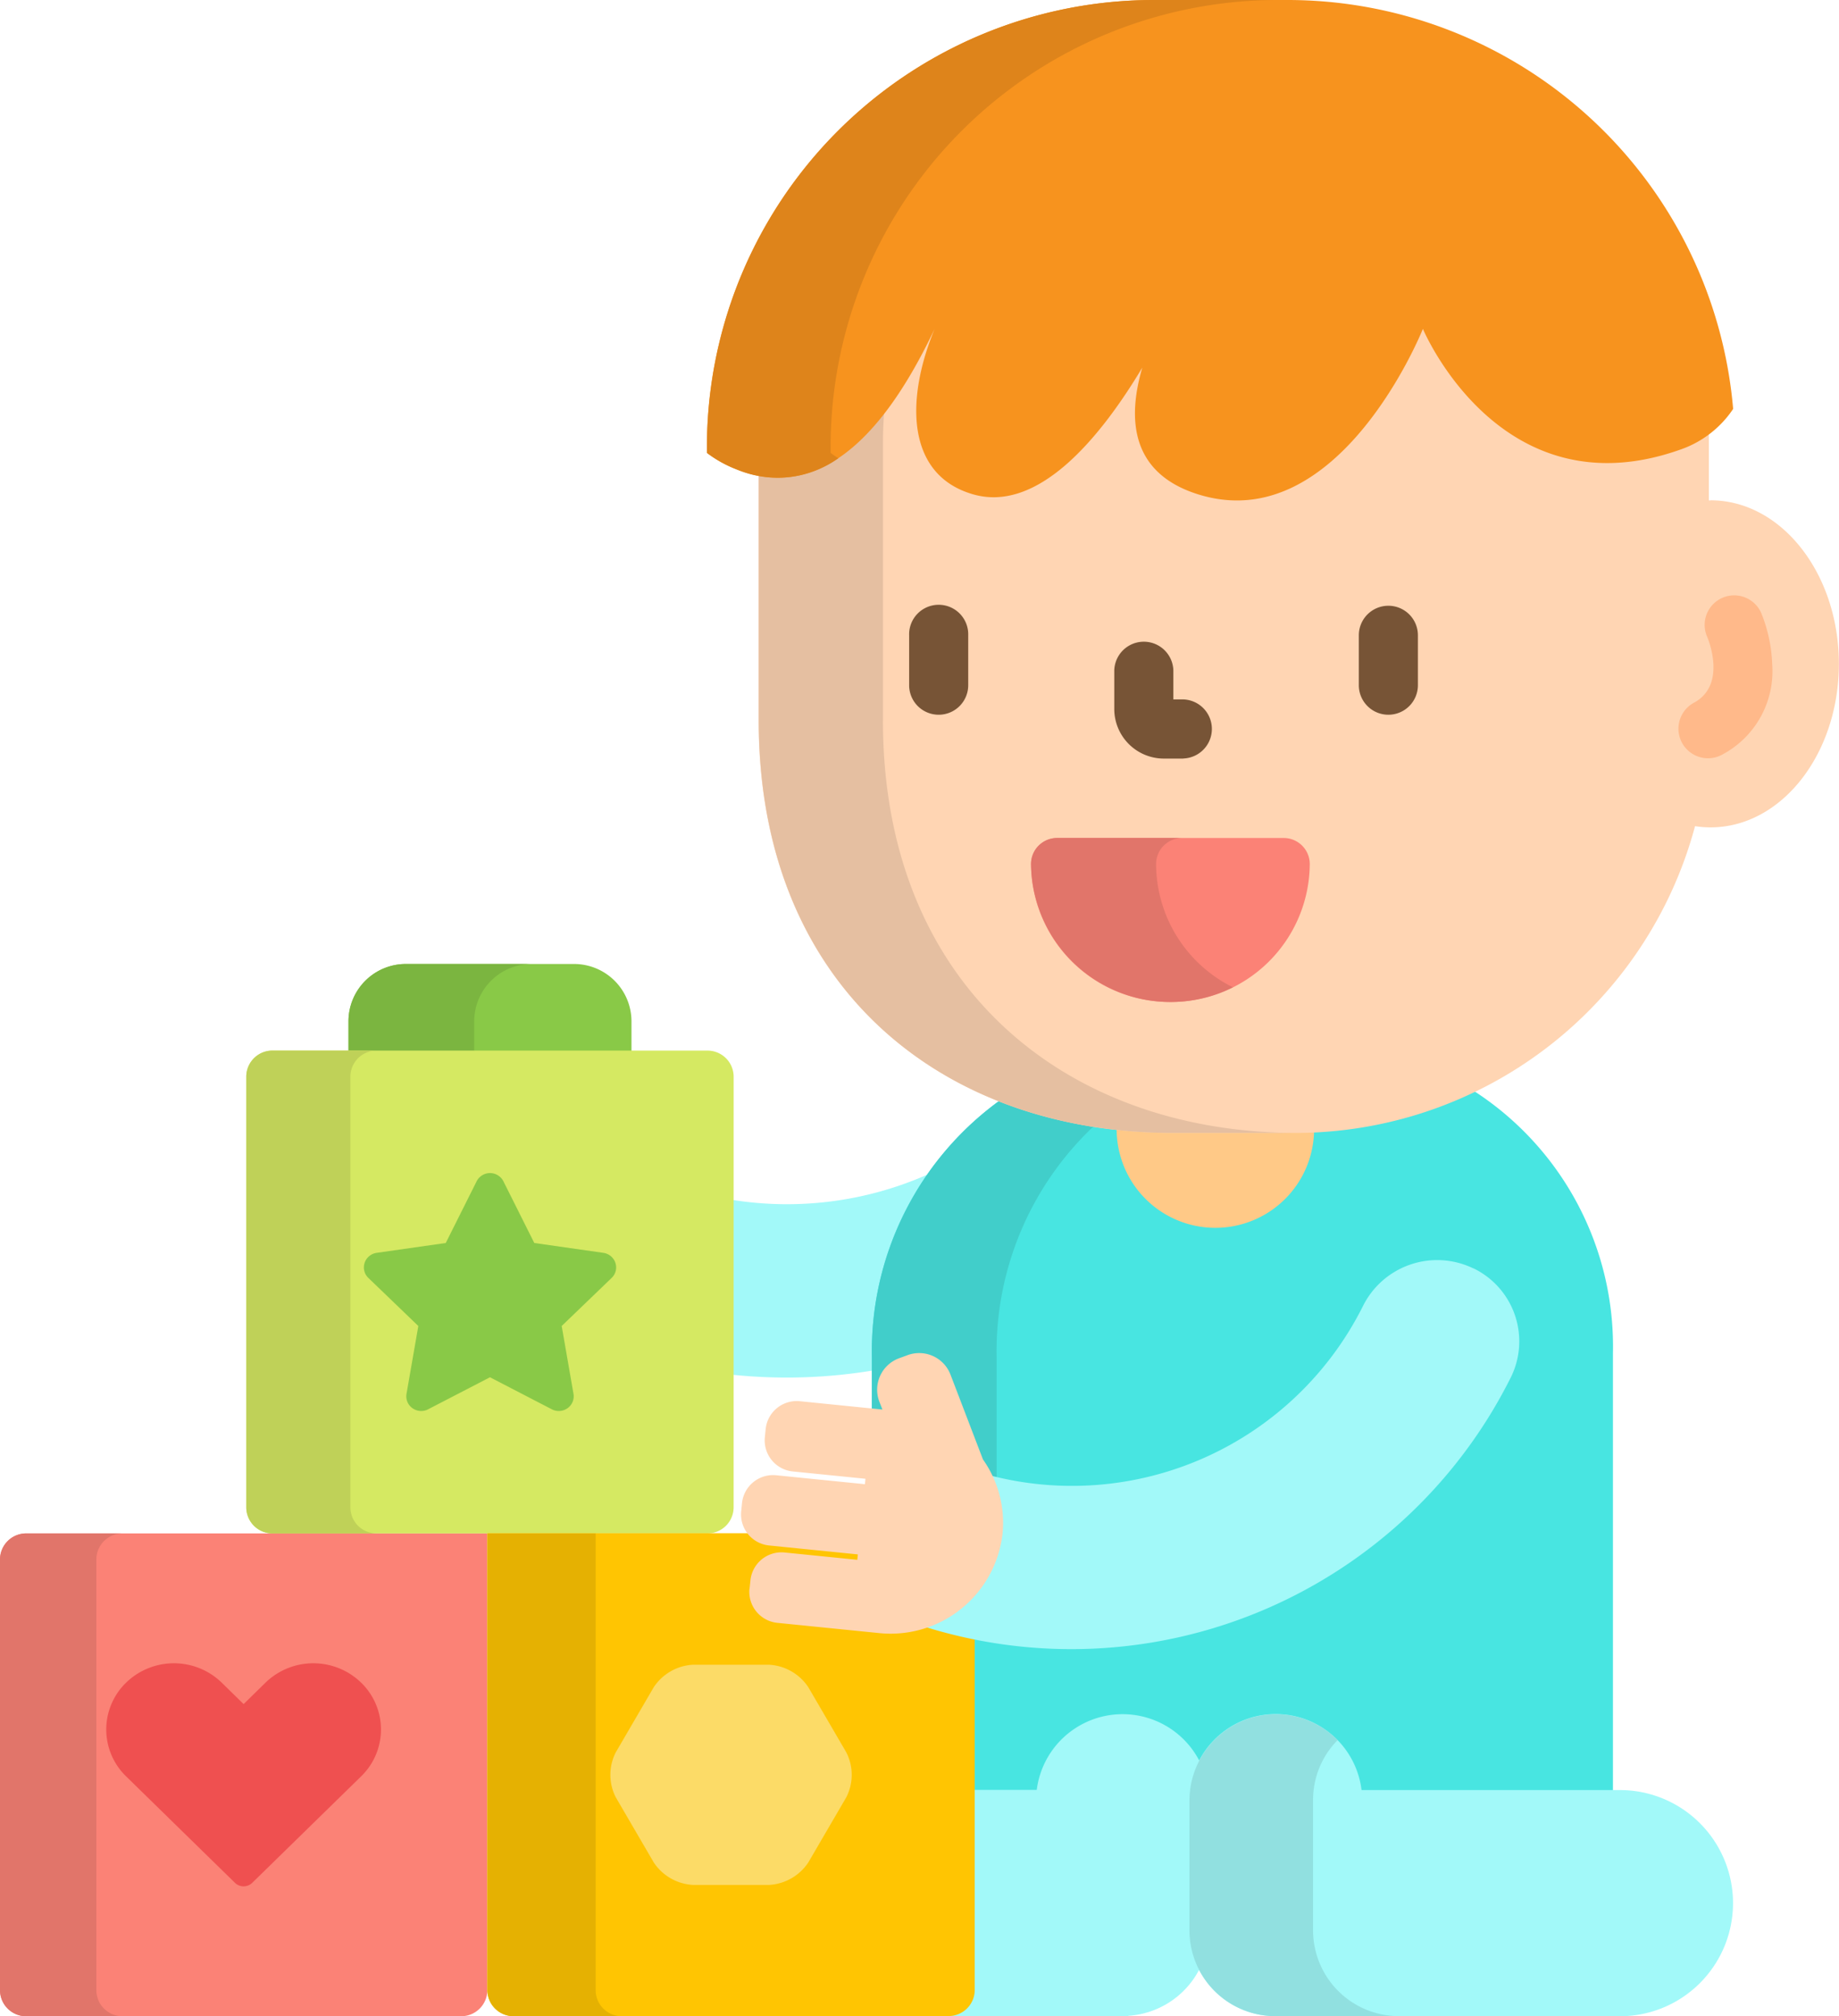
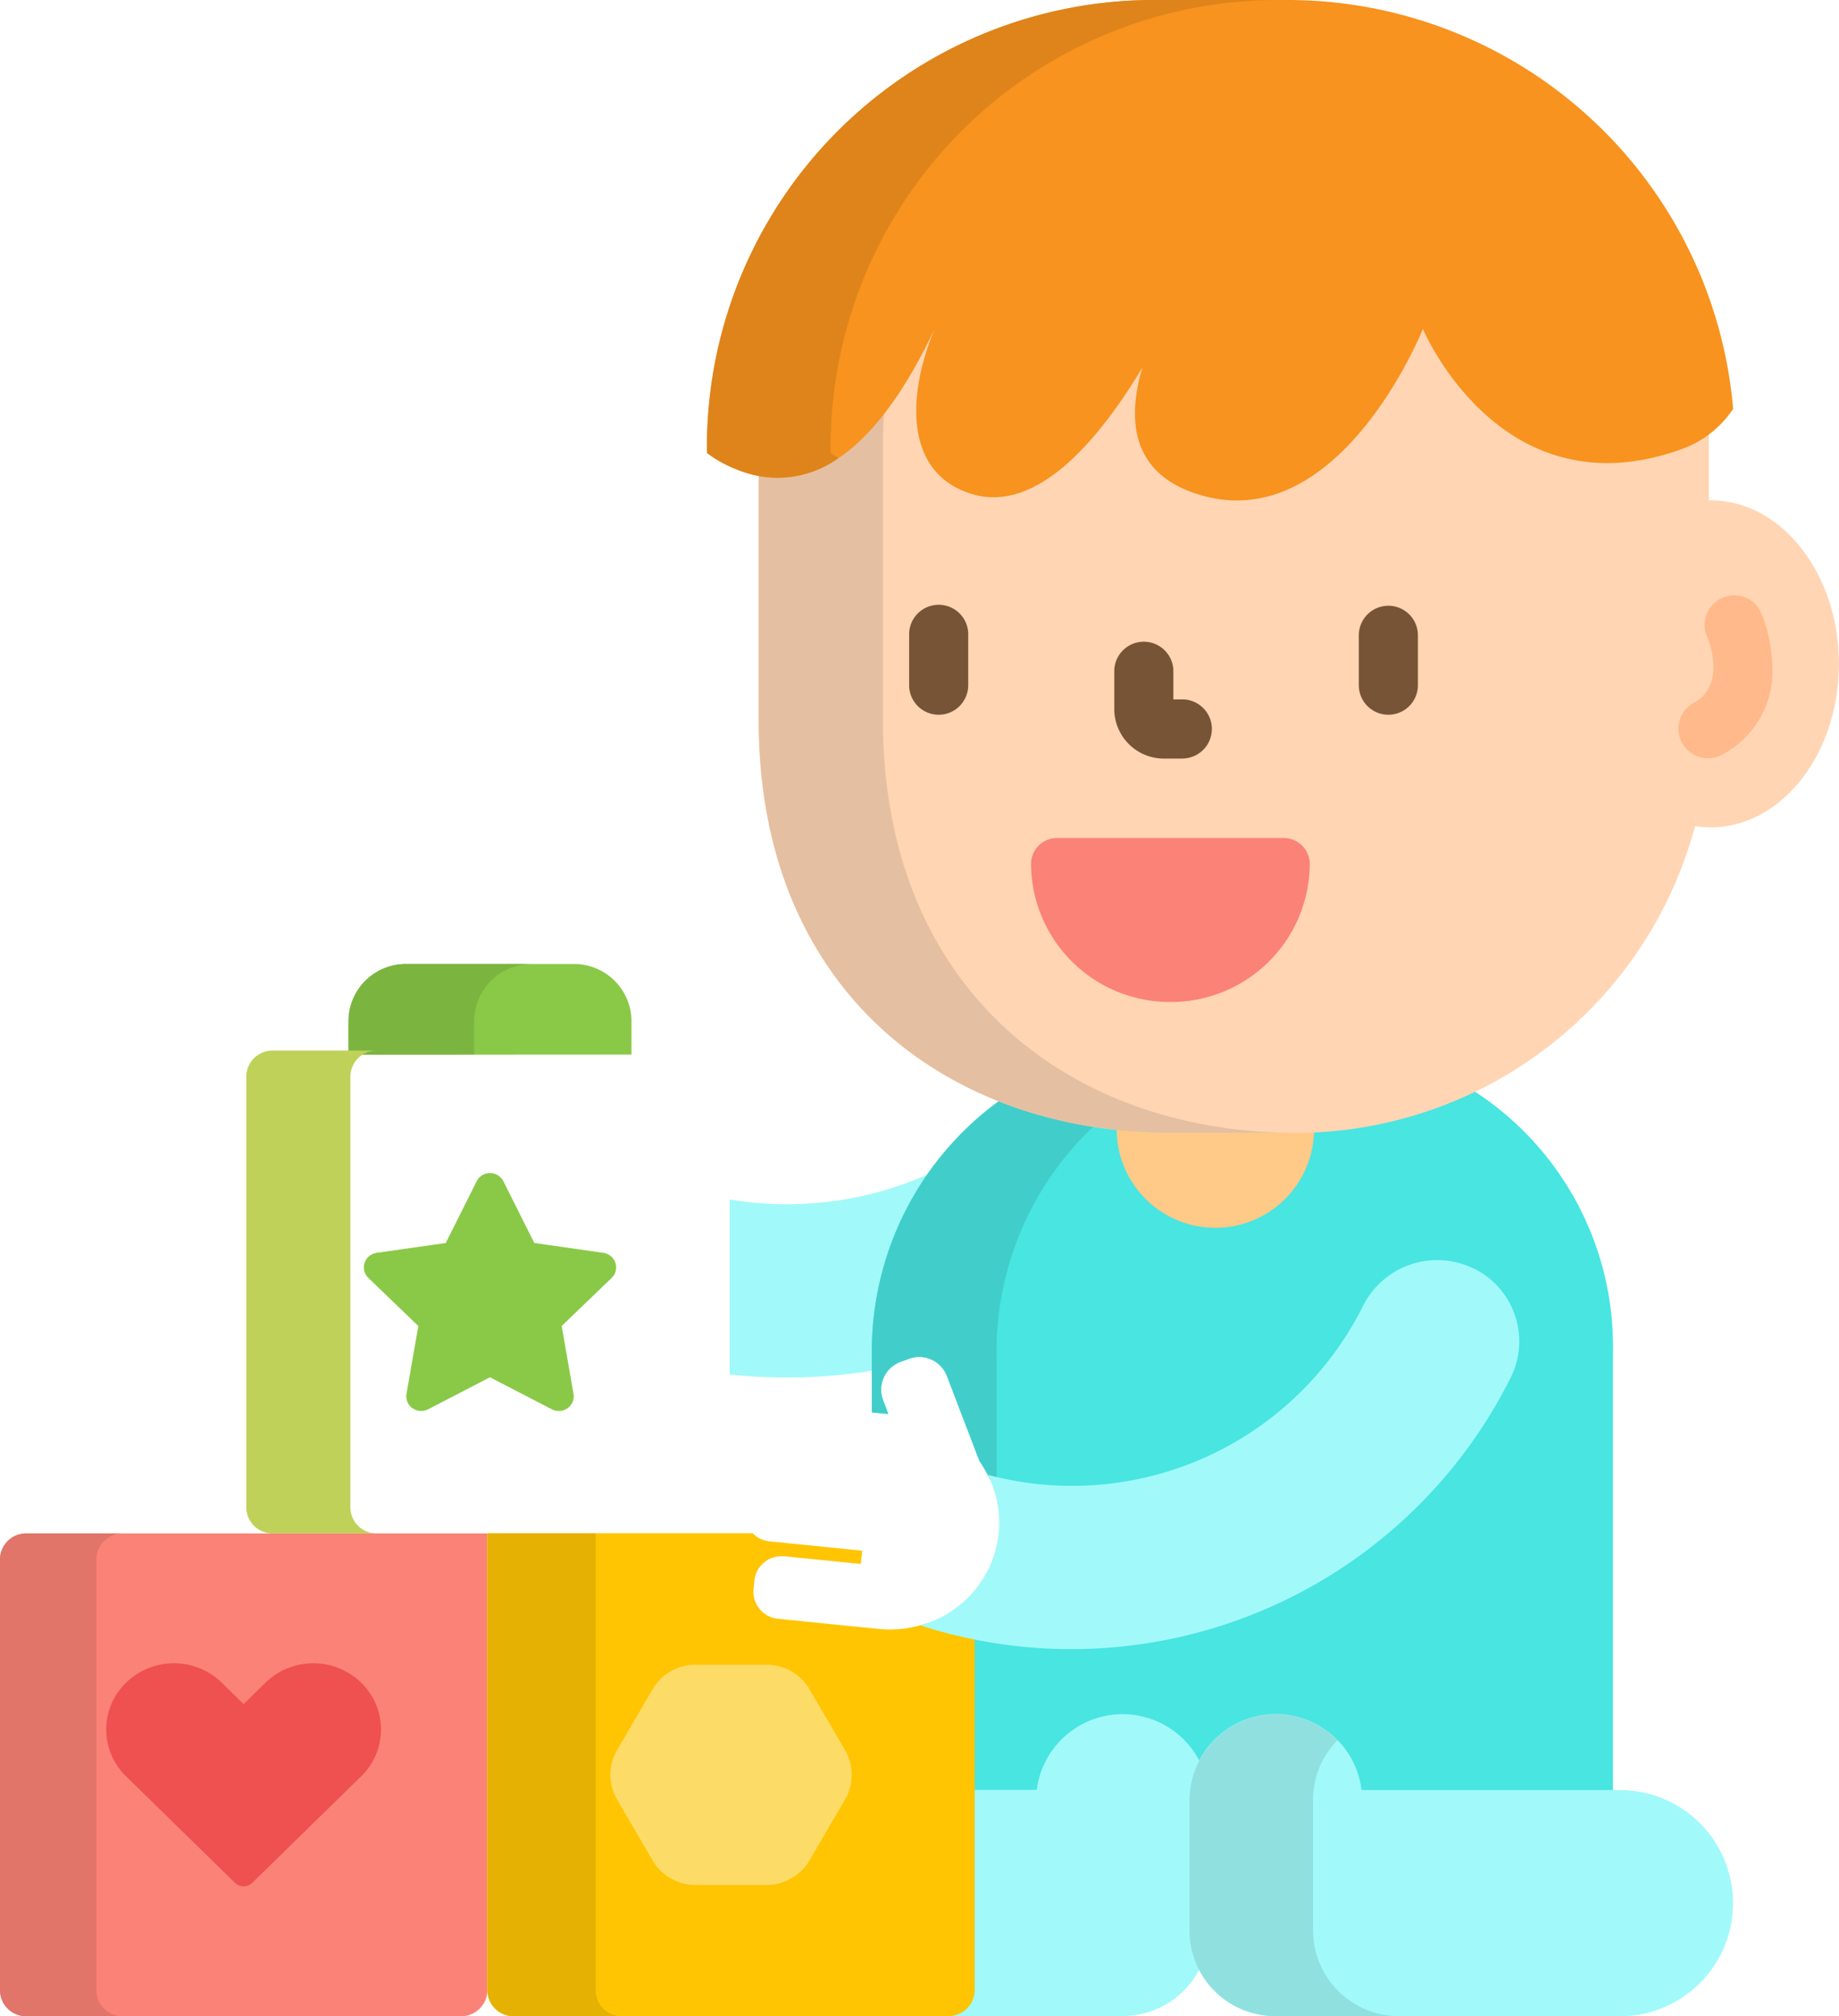
<svg xmlns="http://www.w3.org/2000/svg" width="58.926" height="64.614" viewBox="0 0 58.926 64.614">
  <defs>
    <style>
            .cls-1{fill:#fb8276}.cls-2{fill:#a2f9f9}.cls-7{fill:#ffd5b3}.cls-9{fill:#775436}.cls-10{fill:#e1756a}.cls-13{fill:#89c947}
        </style>
  </defs>
  <g id="_003-playtime" data-name="003-playtime">
    <path id="Path_39" d="M.84 389.395a.839.839 0 0 0-.84.832v13.809a.838.838 0 0 0 .84.832h13.936a.838.838 0 0 0 .84-.832v-14.641zm0 0" class="cls-1" data-name="Path 39" transform="translate(0 -340.254)" />
    <path id="Path_40" d="M189.952 303.441a9.971 9.971 0 0 1 1.87-5.944 11.143 11.143 0 0 1-6.553.895V304a16.9 16.9 0 0 0 4.683-.143zm0 0" class="cls-2" data-name="Path 40" transform="translate(-161.889 -259.953)" />
    <path id="Path_41" fill="#48e5e1" d="M240.58 276.594a13.152 13.152 0 0 1-5.651 1.275h-3.911a15.036 15.036 0 0 1-5.449-.983 9.921 9.921 0 0 0-4.194 8.29v1.776l.521.052-.066-.19-.1-.256a.948.948 0 0 1 .552-1.222l.274-.1a.942.942 0 0 1 .335-.062.953.953 0 0 1 .887.613l1.044 2.729.009.013a3.513 3.513 0 0 1 .3.517l.026.054.058.014a10.459 10.459 0 0 0 2.563.318 10.591 10.591 0 0 0 9.445-5.832 2.529 2.529 0 0 1 3.364-1.151 2.474 2.474 0 0 1 1.147 3.328 15.41 15.41 0 0 1-5.849 6.365 15.714 15.714 0 0 1-8.135 2.272 15.491 15.491 0 0 1-3.209-.338v5.106h2.229l.013-.112a2.647 2.647 0 0 1 4.967-.907l.111.213.112-.213a2.647 2.647 0 0 1 4.967.907l.013.112h8.168v-14.136a9.751 9.751 0 0 0-4.543-8.452zm0 0" data-name="Path 41" transform="translate(-193.438 -241.688)" />
    <path id="Path_42" fill="#41ceca" d="M221.9 289.024l-.066-.19-.1-.256a.948.948 0 0 1 .552-1.222l.274-.1a.943.943 0 0 1 .335-.062.953.953 0 0 1 .887.613l1.044 2.729.009.013a3.514 3.514 0 0 1 .3.517l.026.054.058.014.153.036v-3.97a9.92 9.92 0 0 1 3.212-7.493 14.276 14.276 0 0 1-3.014-.8 9.922 9.922 0 0 0-4.194 8.29v1.776zm0 0" data-name="Path 42" transform="translate(-193.438 -243.709)" />
    <path id="Path_43" d="M247.788 438.058a2.574 2.574 0 0 1 .256-1.117 2.772 2.772 0 0 0-5.275.8h-2.117v6.416a.838.838 0 0 1-.84.832h5.893v-.009a2.765 2.765 0 0 0 2.338-1.62 2.568 2.568 0 0 1-.255-1.112zm0 0" class="cls-2" data-name="Path 43" transform="translate(-209.549 -380.38)" />
    <path id="Path_44" d="M304.586 444.985v.009H315.8a3.624 3.624 0 1 0 0-7.248h-8.279a2.768 2.768 0 0 0-5.516.313v4.194a2.751 2.751 0 0 0 2.581 2.732zm0 0" class="cls-2" data-name="Path 44" transform="translate(-263.894 -380.38)" />
    <path id="Path_45" fill="#91e0e0" d="M305.969 442.252v-4.194a2.72 2.72 0 0 1 .786-1.912 2.77 2.77 0 0 0-4.747 1.912v4.194a2.75 2.75 0 0 0 2.579 2.733v.009h3.961v-.009a2.751 2.751 0 0 1-2.579-2.733zm0 0" data-name="Path 45" transform="translate(-263.895 -380.38)" />
    <path id="Path_46" fill="#ffc987" d="M289.261 286h-3.911a16.287 16.287 0 0 1-1.8-.1v.1a3.163 3.163 0 0 0 6.326 0v-.025c-.202.014-.408.025-.615.025zm0 0" data-name="Path 46" transform="translate(-247.77 -249.815)" />
    <path id="Path_47" d="M223.155 86.7h-.055v-1.852c0-.141 0-.281-.007-.421a3.315 3.315 0 0 1-.959.528 6.9 6.9 0 0 1-2.294.421c-3.973 0-5.771-4.181-5.789-4.223l-.119-.285-.114.287c-.022.054-2.2 5.421-5.841 5.421a4.047 4.047 0 0 1-1.215-.194c-1.726-.544-2.3-1.857-1.7-3.9l-.23-.1c-1.119 1.867-2.835 4.093-4.656 4.093a2.248 2.248 0 0 1-.632-.091 2.2 2.2 0 0 1-1.442-1.175 5.109 5.109 0 0 1 .3-3.957l-.23-.1c-1.508 3.161-3.112 4.7-4.905 4.7a3.193 3.193 0 0 1-.616-.062v7.96c0 8.585 5.94 13.219 13.267 13.219h3.911a13.264 13.264 0 0 0 12.827-9.831 3.29 3.29 0 0 0 .495.039c2.272 0 4.114-2.347 4.114-5.241s-1.842-5.241-4.114-5.241zm0 0" class="cls-7" data-name="Path 47" transform="translate(-168.343 -70.662)" />
    <path id="Path_48" fill="#e5bfa1" d="M196.636 113.355v-8.9c0-.387.018-.77.05-1.149-1.07 1.438-2.2 2.145-3.414 2.145a3.193 3.193 0 0 1-.616-.062v7.967c0 8.585 5.94 13.219 13.267 13.219h3.932c-7.305-.02-13.22-4.653-13.22-13.219zm0 0" data-name="Path 48" transform="translate(-168.343 -90.268)" />
    <g id="Group_65" data-name="Group 65" transform="translate(29.132 19.412)">
      <path id="Path_49" d="M345.951 157.313a.946.946 0 0 1-.946-.946v-1.6a.946.946 0 1 1 1.893 0v1.6a.946.946 0 0 1-.947.946zm0 0" class="cls-9" data-name="Path 49" transform="translate(-330.597 -153.82)" />
      <path id="Path_50" d="M231.786 157.313a.946.946 0 0 1-.947-.946v-1.6a.947.947 0 1 1 1.893 0v1.6a.946.946 0 0 1-.946.946zm0 0" class="cls-9" data-name="Path 50" transform="translate(-230.84 -153.82)" />
      <path id="Path_51" d="M285.121 166.5h-.632a1.59 1.59 0 0 1-1.578-1.6v-1.229a.947.947 0 0 1 1.893 0v.933h.318a.947.947 0 0 1 0 1.893zm0 0" class="cls-9" data-name="Path 51" transform="translate(-276.339 -161.602)" />
    </g>
    <path id="Path_52" d="M266.25 218.057a4.45 4.45 0 0 1-4.465-4.424.836.836 0 0 1 .84-.832h7.251a.836.836 0 0 1 .84.832 4.449 4.449 0 0 1-4.465 4.424zm0 0" class="cls-1" data-name="Path 52" transform="translate(-228.748 -185.946)" />
-     <path id="Path_53" d="M265.792 213.637a.835.835 0 0 1 .84-.832h-4.007a.835.835 0 0 0-.84.832 4.47 4.47 0 0 0 6.468 3.952 4.425 4.425 0 0 1-2.461-3.952zm0 0" class="cls-10" data-name="Path 53" transform="translate(-228.748 -185.95)" />
    <path id="Path_54" fill="#f7931e" d="M198.062 0h-4.23a14.326 14.326 0 0 0-14.352 14.3v.214a3.868 3.868 0 0 0 .941.525c3.041 1.206 5.1-1.854 6.357-4.5-.939 2.274-.908 4.679 1.222 5.3 2.055.6 4.028-1.714 5.432-4.058-.481 1.639-.375 3.378 1.779 4.058 4.533 1.429 7.212-5.3 7.212-5.3s2.472 5.914 8.241 3.872a3.345 3.345 0 0 0 1.7-1.306A14.33 14.33 0 0 0 198.062 0zm0 0" data-name="Path 54" transform="translate(-156.83)" />
    <path id="Path_55" fill="#de841b" d="M183.445 14.513V14.3A14.326 14.326 0 0 1 197.8 0h-3.964a14.326 14.326 0 0 0-14.352 14.3v.214a3.868 3.868 0 0 0 .941.525 3.348 3.348 0 0 0 3.268-.354c-.093-.056-.171-.113-.248-.172zm0 0" data-name="Path 55" transform="translate(-156.83)" />
    <path id="Path_56" d="M97.548 247.671V246.6a1.839 1.839 0 0 0-1.847-1.83h-5.373a1.838 1.838 0 0 0-1.847 1.83v1.076zm0 0" class="cls-13" data-name="Path 56" transform="translate(-77.314 -213.877)" />
    <path id="Path_57" fill="#7bb540" d="M92.506 247.671V246.6a1.838 1.838 0 0 1 1.847-1.83h-4.03a1.839 1.839 0 0 0-1.847 1.83v1.076zm0 0" data-name="Path 57" transform="translate(-77.311 -213.877)" />
-     <path id="Path_58" fill="#d5e962" d="M78.15 281.43a.838.838 0 0 1-.84.832H63.374a.838.838 0 0 1-.84-.832v-13.809a.838.838 0 0 1 .84-.832h13.937a.839.839 0 0 1 .84.832zm0 0" data-name="Path 58" transform="translate(-54.643 -233.121)" />
    <path id="Path_59" d="M98.615 305.512a.475.475 0 0 1-.222-.055l-1.981-1.026-1.981 1.026a.475.475 0 0 1-.222.055.48.48 0 0 1-.281-.09.466.466 0 0 1-.19-.461l.378-2.173-1.6-1.54a.466.466 0 0 1-.121-.483.477.477 0 0 1 .385-.321l2.215-.316.99-1.978a.481.481 0 0 1 .857 0l.99 1.978 2.214.316a.477.477 0 0 1 .385.321.464.464 0 0 1-.121.483l-1.6 1.54.378 2.173a.467.467 0 0 1-.19.461.481.481 0 0 1-.281.09zm0 0" class="cls-13" data-name="Path 59" transform="translate(-80.712 -260.294)" />
    <path id="Path_60" d="M3.087 404.035v-13.809a.838.838 0 0 1 .84-.832H.84a.838.838 0 0 0-.84.832v13.809a.838.838 0 0 0 .84.832h3.087a.838.838 0 0 1-.84-.832zm0 0" class="cls-10" data-name="Path 60" transform="translate(0 -340.253)" />
    <path id="Path_61" fill="#ef5050" d="M31.38 429.527a.4.4 0 0 1-.279-.113L27.611 426a2.091 2.091 0 0 1 0-3 2.2 2.2 0 0 1 3.067 0l.7.686.7-.686a2.2 2.2 0 0 1 3.067 0 2.091 2.091 0 0 1 0 3l-3.49 3.413a.4.4 0 0 1-.279.113zm0 0" data-name="Path 61" transform="translate(-23.572 -369.075)" />
    <path id="Path_62" fill="#ffc502" d="M137.855 392.287l-.039-.012-.039.013a3.592 3.592 0 0 1-1.5.168l-3.231-.325a.871.871 0 0 1-.778-.952l.027-.27a.866.866 0 0 1 .864-.782h.088l2.459.247.043-.425-2.974-.3a.862.862 0 0 1-.536-.26h-8.5v14.641a.838.838 0 0 0 .84.832h13.937a.838.838 0 0 0 .839-.832v-11.363c-.5-.1-1-.228-1.5-.381zm0 0" data-name="Path 62" transform="translate(-108.122 -340.254)" />
    <path id="Path_63" fill="#e5b102" d="M127.208 404.035v-14.641h-3.47v14.641a.838.838 0 0 0 .84.832h3.47a.838.838 0 0 1-.84-.832zm0 0" data-name="Path 63" transform="translate(-108.122 -340.253)" />
    <path id="Path_64" fill="#fcdb67" d="M157.622 429.792a1.614 1.614 0 0 1-1.259-.72l-1.217-2.088a1.586 1.586 0 0 1 0-1.441l1.217-2.088a1.614 1.614 0 0 1 1.259-.72h2.433a1.615 1.615 0 0 1 1.26.72l1.217 2.088a1.583 1.583 0 0 1 0 1.441l-1.217 2.088a1.615 1.615 0 0 1-1.26.72zm0 0" data-name="Path 64" transform="translate(-135.415 -369.386)" />
    <path id="Path_65" fill="#bfd158" d="M65.87 281.43v-13.809a.838.838 0 0 1 .84-.832h-3.335a.838.838 0 0 0-.84.832v13.809a.838.838 0 0 0 .84.832h3.334a.838.838 0 0 1-.839-.832zm0 0" data-name="Path 65" transform="translate(-54.643 -233.121)" />
    <path id="Path_66" fill="#ffb98a" d="M427.111 156.407a.947.947 0 0 1-.451-1.78c1.072-.579.448-2.056.421-2.119a.946.946 0 1 1 1.737-.751 4.806 4.806 0 0 1 .35 1.637 3.027 3.027 0 0 1-1.609 2.9.938.938 0 0 1-.448.113zm0 0" data-name="Path 66" transform="translate(-372.382 -132.107)" />
    <path id="Path_67" d="M251.378 320.249a2.656 2.656 0 0 0-3.532 1.208 10.422 10.422 0 0 1-12.027 5.407 3.39 3.39 0 0 1 .355 1.869 3.432 3.432 0 0 1-2.514 2.957 15.741 15.741 0 0 0 18.923-7.945 2.6 2.6 0 0 0-1.205-3.5zm0 0" class="cls-2" data-name="Path 67" transform="translate(-204.173 -279.603)" />
-     <path id="Path_68" d="M188.41 351.119l.028-.27a1 1 0 0 1 1.09-.891l2.334.235.018-.173-2.849-.287a1 1 0 0 1-.89-1.089l.027-.27a1 1 0 0 1 1.09-.891l2.848.287.018-.174-2.334-.235a1 1 0 0 1-.891-1.09l.027-.27a1 1 0 0 1 1.09-.891l2.645.267h.006l-.1-.256a1.074 1.074 0 0 1 .625-1.384l.274-.1a1.074 1.074 0 0 1 1.384.626l1.038 2.713a3.512 3.512 0 0 1 .628 2.378 3.609 3.609 0 0 1-3.988 3.184l-3.231-.325a1 1 0 0 1-.891-1.089zm0 0" class="cls-7" data-name="Path 68" transform="translate(-164.392 -300.206)" />
  </g>
</svg>